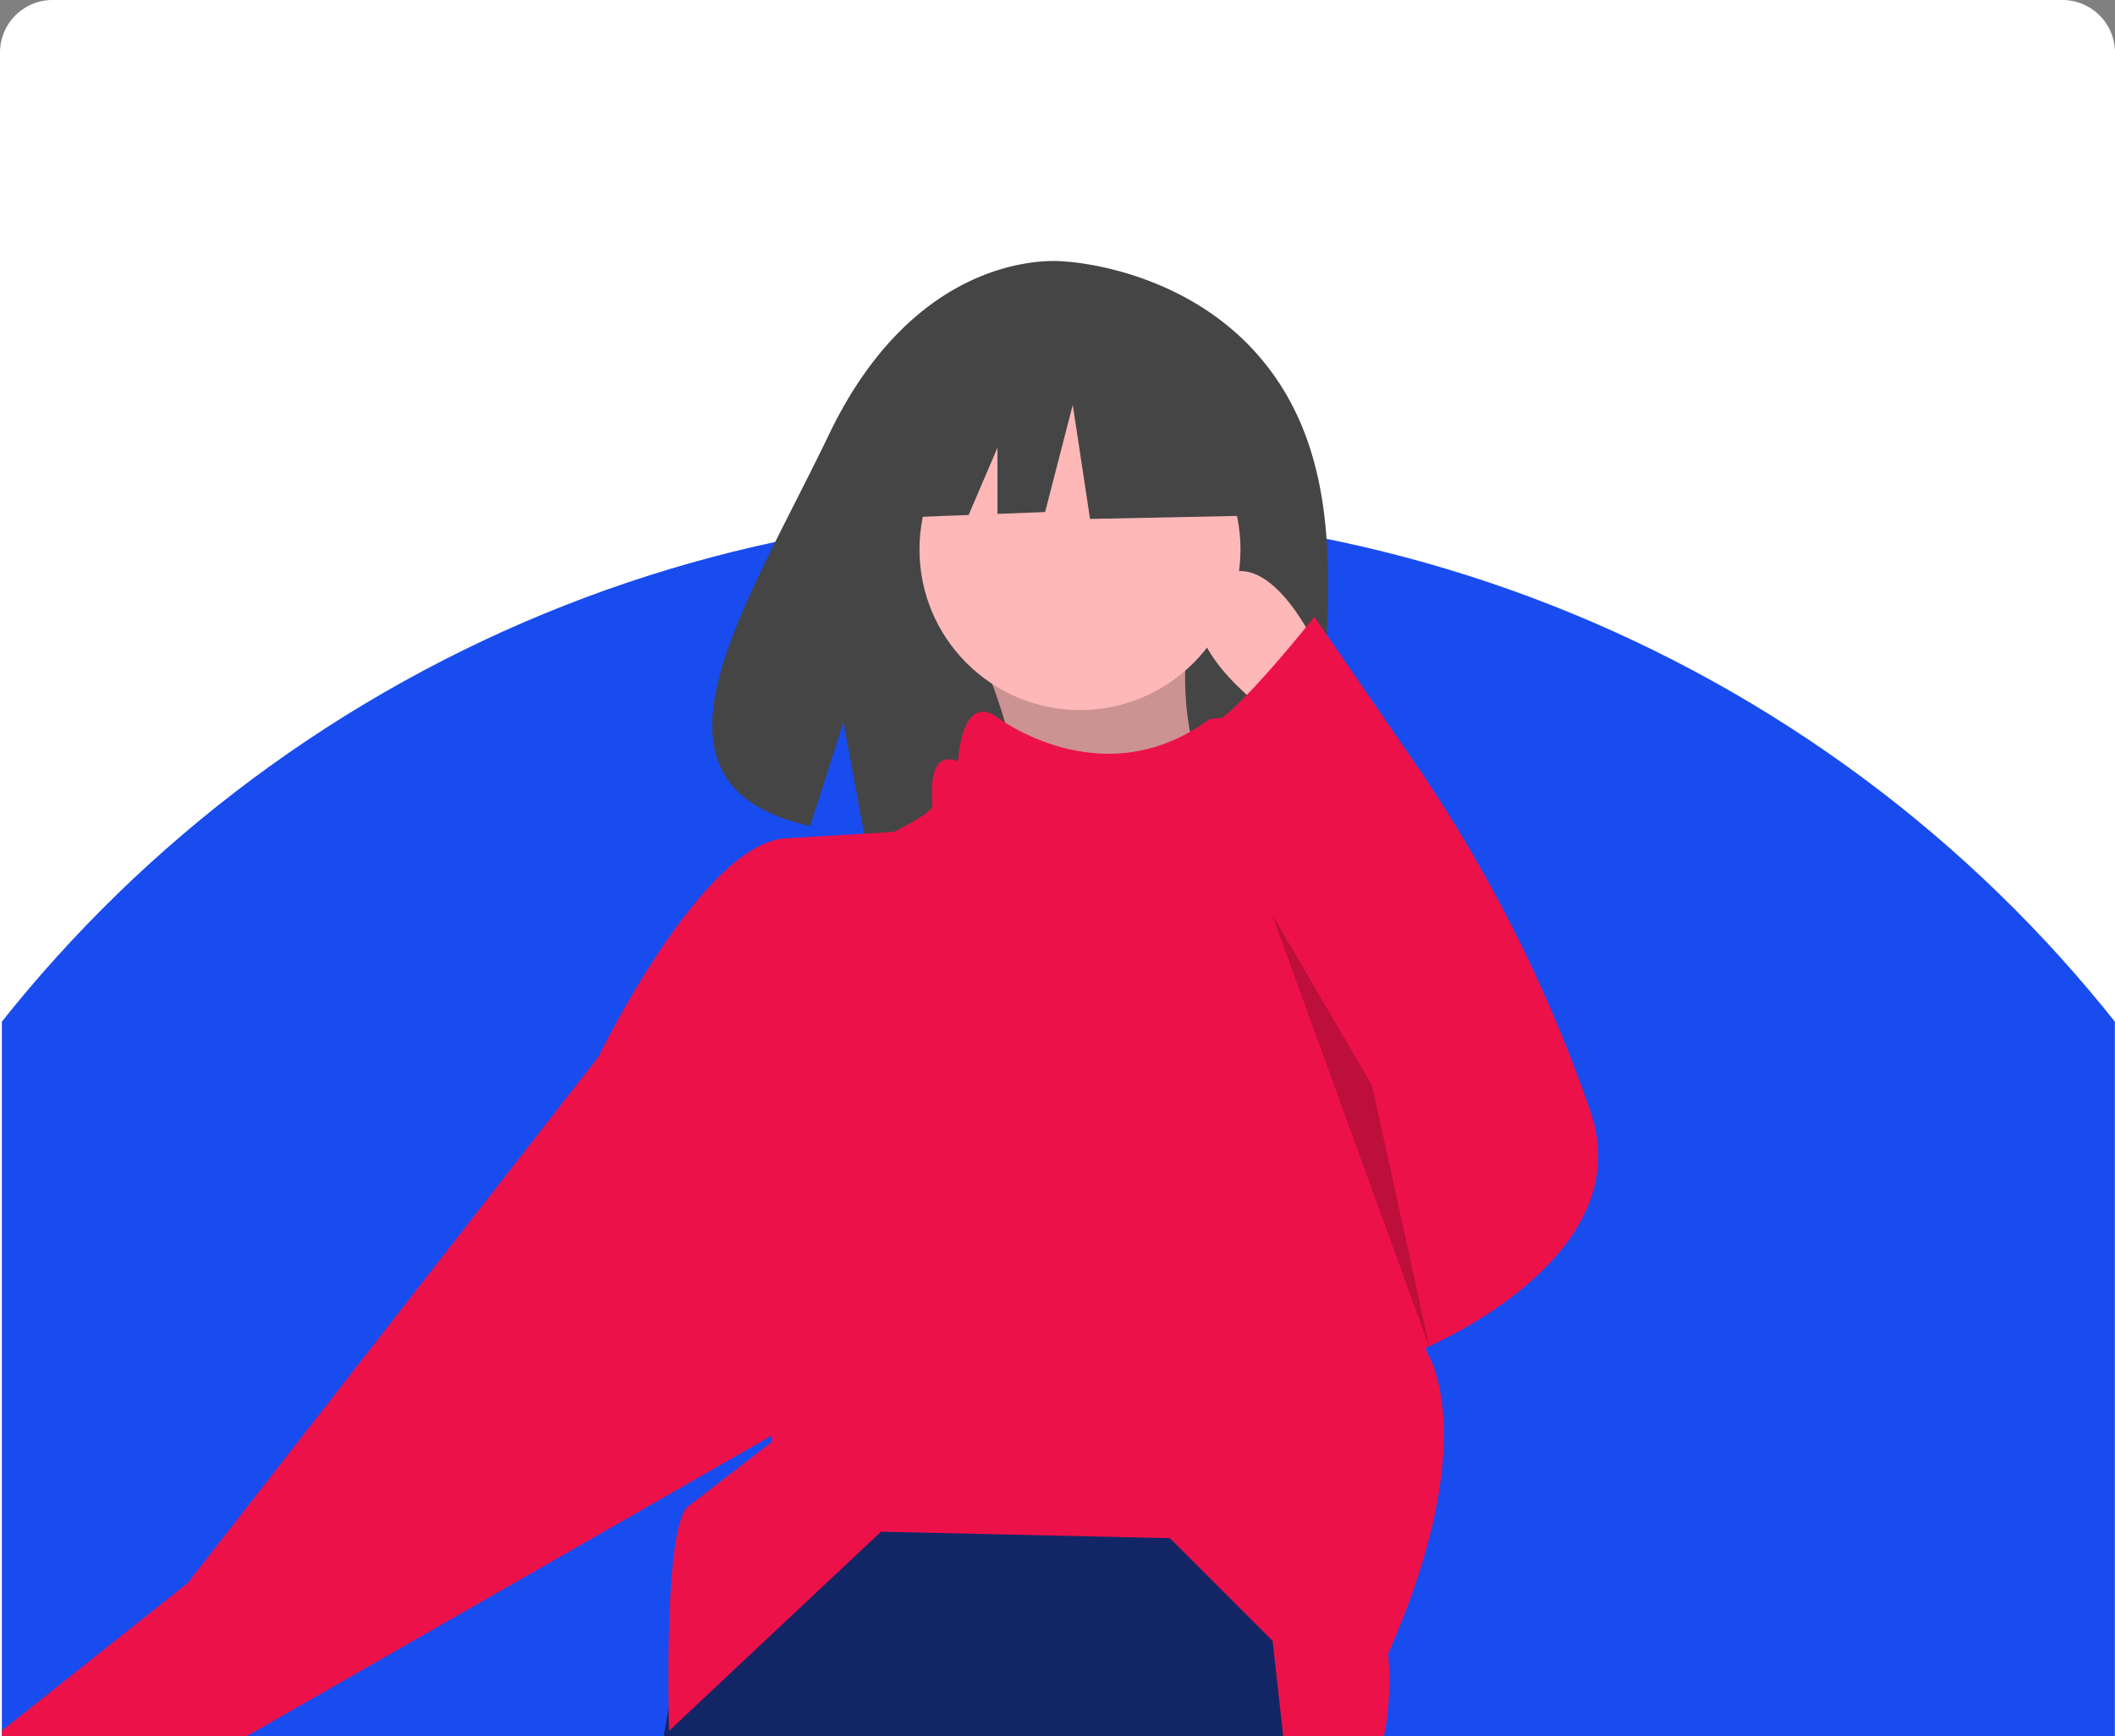
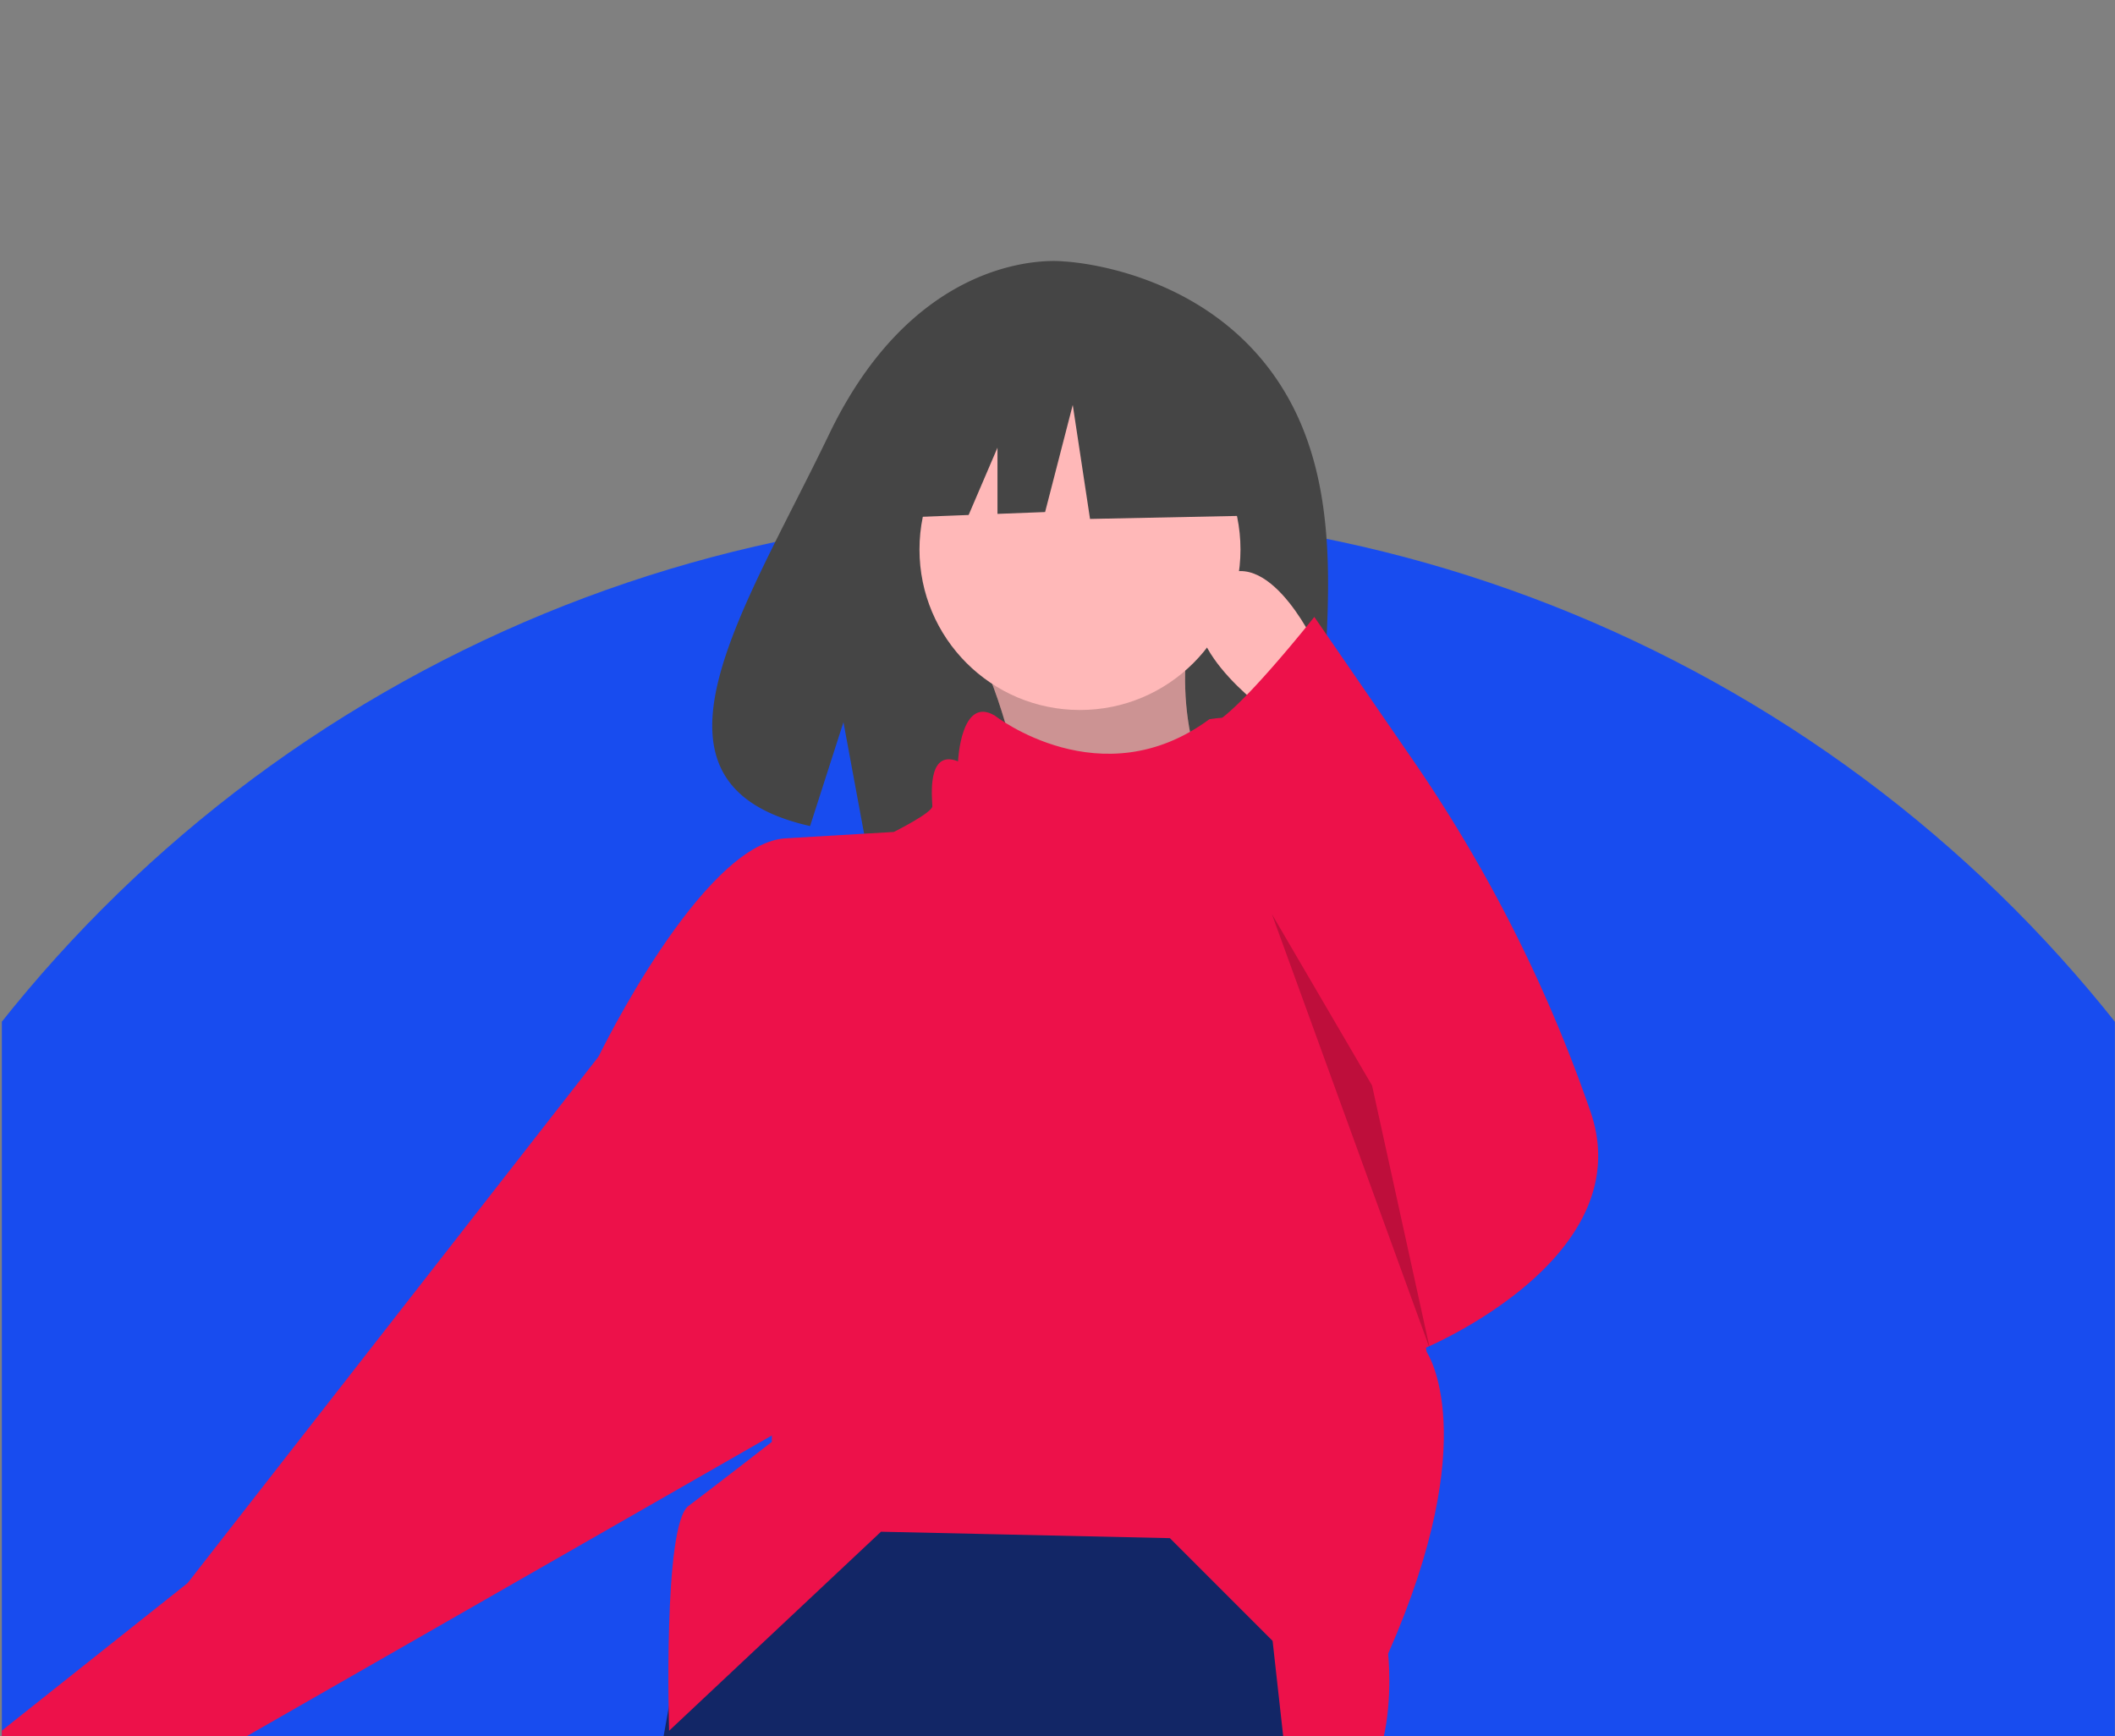
<svg xmlns="http://www.w3.org/2000/svg" width="402" height="330" viewBox="0 0 402 330">
  <rect x="0" y="0" width="402" height="330" fill="#808080" stroke="none" />
  <defs>
    <clipPath id="clip-path">
      <path id="Rectangle_170" data-name="Rectangle 170" d="M10,0H391.624a10,10,0,0,1,10,10V330a0,0,0,0,1,0,0H0a0,0,0,0,1,0,0V10A10,10,0,0,1,10,0Z" transform="translate(14350.351 -881)" fill="#fff" stroke="#6e6e6e" stroke-width="0.25" />
    </clipPath>
  </defs>
  <g id="Group_225" data-name="Group 225" transform="translate(-14350 881)">
-     <path id="Rectangle_172" data-name="Rectangle 172" d="M10,0H392a10,10,0,0,1,10,10V330a0,0,0,0,1,0,0H0a0,0,0,0,1,0,0V10A10,10,0,0,1,10,0Z" transform="translate(14350 -881)" fill="#fff" />
    <g id="Mask_Group_1" data-name="Mask Group 1" clip-path="url(#clip-path)">
      <g id="Group_200" data-name="Group 200" transform="translate(8011.552 -221.39)">
        <g id="Group_128" data-name="Group 128" transform="translate(6283.067 -610.003)">
          <circle id="Ellipse_35" data-name="Ellipse 35" cx="256.544" cy="256.544" r="256.544" transform="translate(0 47.697)" fill="#184cef" />
          <g id="Group_125" data-name="Group 125" transform="translate(47.716)">
            <g id="Group_124" data-name="Group 124" transform="translate(0 0)">
              <path id="Path_161" data-name="Path 161" d="M284.169,178.587c-14.114-23.85-42.039-24.961-42.039-24.961s-27.211-3.479-44.667,32.843c-16.27,33.853-38.725,66.542-3.615,74.47L200.19,241.2l3.927,21.208a137.372,137.372,0,0,0,15.023.257c37.6-1.214,73.408.358,72.255-13.137C289.861,231.595,297.749,201.538,284.169,178.587Z" transform="translate(-32.21 -153.536)" fill="#454545" />
              <path id="Path_162" data-name="Path 162" d="M225.139,227.077c4.864,10.759,7.93,23.583,9.762,37.827l39.048-2.44c-8.977-12.717-11.958-27.322-8.541-43.928Z" transform="translate(-31.115 -152.107)" fill="#ffb8b8" />
              <path id="Path_163" data-name="Path 163" d="M225.139,227.077c4.864,10.759,7.93,23.583,9.762,37.827l39.048-2.44c-8.977-12.717-11.958-27.322-8.541-43.928Z" transform="translate(-31.115 -152.107)" opacity="0.2" />
-               <path id="Path_164" data-name="Path 164" d="M48.137,427.33S27.93,438.155,38.186,447.4s23.8-12.234,23.8-12.234Z" transform="translate(-35.282 -147.525)" fill="#ffb8b8" />
+               <path id="Path_164" data-name="Path 164" d="M48.137,427.33S27.93,438.155,38.186,447.4Z" transform="translate(-35.282 -147.525)" fill="#ffb8b8" />
              <path id="Path_165" data-name="Path 165" d="M257.135,377.019l-.315,14.789-.674,31.955v.005l-.2,9.254H126.716l5.253-29.165.005-.021,4.7-26.1,2.094-11.691v-.009l106.16-14.642Z" transform="translate(2.782 -128.78)" fill="#122666" />
              <path id="Path_166" data-name="Path 166" d="M292.2,396.994l-.317,14.789c-37.558-.964-95.775-10.031-120.142-14.081l2.1-11.69L280,371.369Z" transform="translate(-32.287 -148.753)" fill="#122666" />
              <circle id="Ellipse_33" data-name="Ellipse 33" cx="30.506" cy="30.506" r="30.506" transform="translate(182.432 24.331)" fill="#ffb8b8" />
              <path id="Path_167" data-name="Path 167" d="M304.183,416.408s3.66,32.946-18.3,30.506l-3.66-32.946L262.7,394.444l-54.91-1.221L167.519,431.05s-1.22-39.048,3.66-42.708,15.863-12.2,15.863-12.2v-6.1L154.1,302.925s19.524-40.267,35.387-41.487l20.744-1.22s7.321-3.66,7.321-4.881-1.22-10.982,4.881-8.541c0,0,.549-12.519,6.979-8.7,0,0,20.24,15.863,40.792.7,0,0,9.583-1.757,8.359,3.124s0,8.541,2.44,8.541,13.422,3.66,13.422,6.1c0,.525.793,5.577,2.037,13.179v.013c4.527,27.711,15.046,89.307,15.046,89.307S322.486,374.921,304.183,416.408Z" transform="translate(-32.675 -151.695)" fill="#ed114a" />
              <path id="Path_168" data-name="Path 168" d="M165.206,295.549l-8.541,6.1-78.1,100.058L37.083,434.654s23.184-3.66,18.3,15.863l142.766-81.755Z" transform="translate(-35.243 -150.417)" fill="#ed114a" />
              <path id="Path_170" data-name="Path 170" d="M287.7,224.8s-9.762-20.744-19.524-10.982,10.982,24.4,10.982,24.4Z" transform="translate(-30.229 -152.268)" fill="#ffb8b8" />
              <path id="Path_171" data-name="Path 171" d="M287.654,219.729s-15.074,19.049-19.739,20.509c0,0,13.638,53.927,30.719,68.569l9.762,50.029s41.487-17.083,31.725-45.148l-.291-.836a276.828,276.828,0,0,0-33.446-65.927Z" transform="translate(-30.175 -152.081)" fill="#ed114a" />
              <path id="Path_172" data-name="Path 172" d="M244.062,255.042l30.019,82.6L263.1,287.617Z" transform="translate(5.356 -130.894)" opacity="0.2" />
              <path id="Path_173" data-name="Path 173" d="M242.019,156.138l-27.584-14.451-38.1,5.911-7.881,34.813,19.621-.755,5.482-12.79v12.58l9.054-.348,5.255-20.363,3.284,21.673,32.187-.656Z" transform="translate(3.699 -133.381)" fill="#454545" />
            </g>
          </g>
        </g>
      </g>
    </g>
  </g>
</svg>